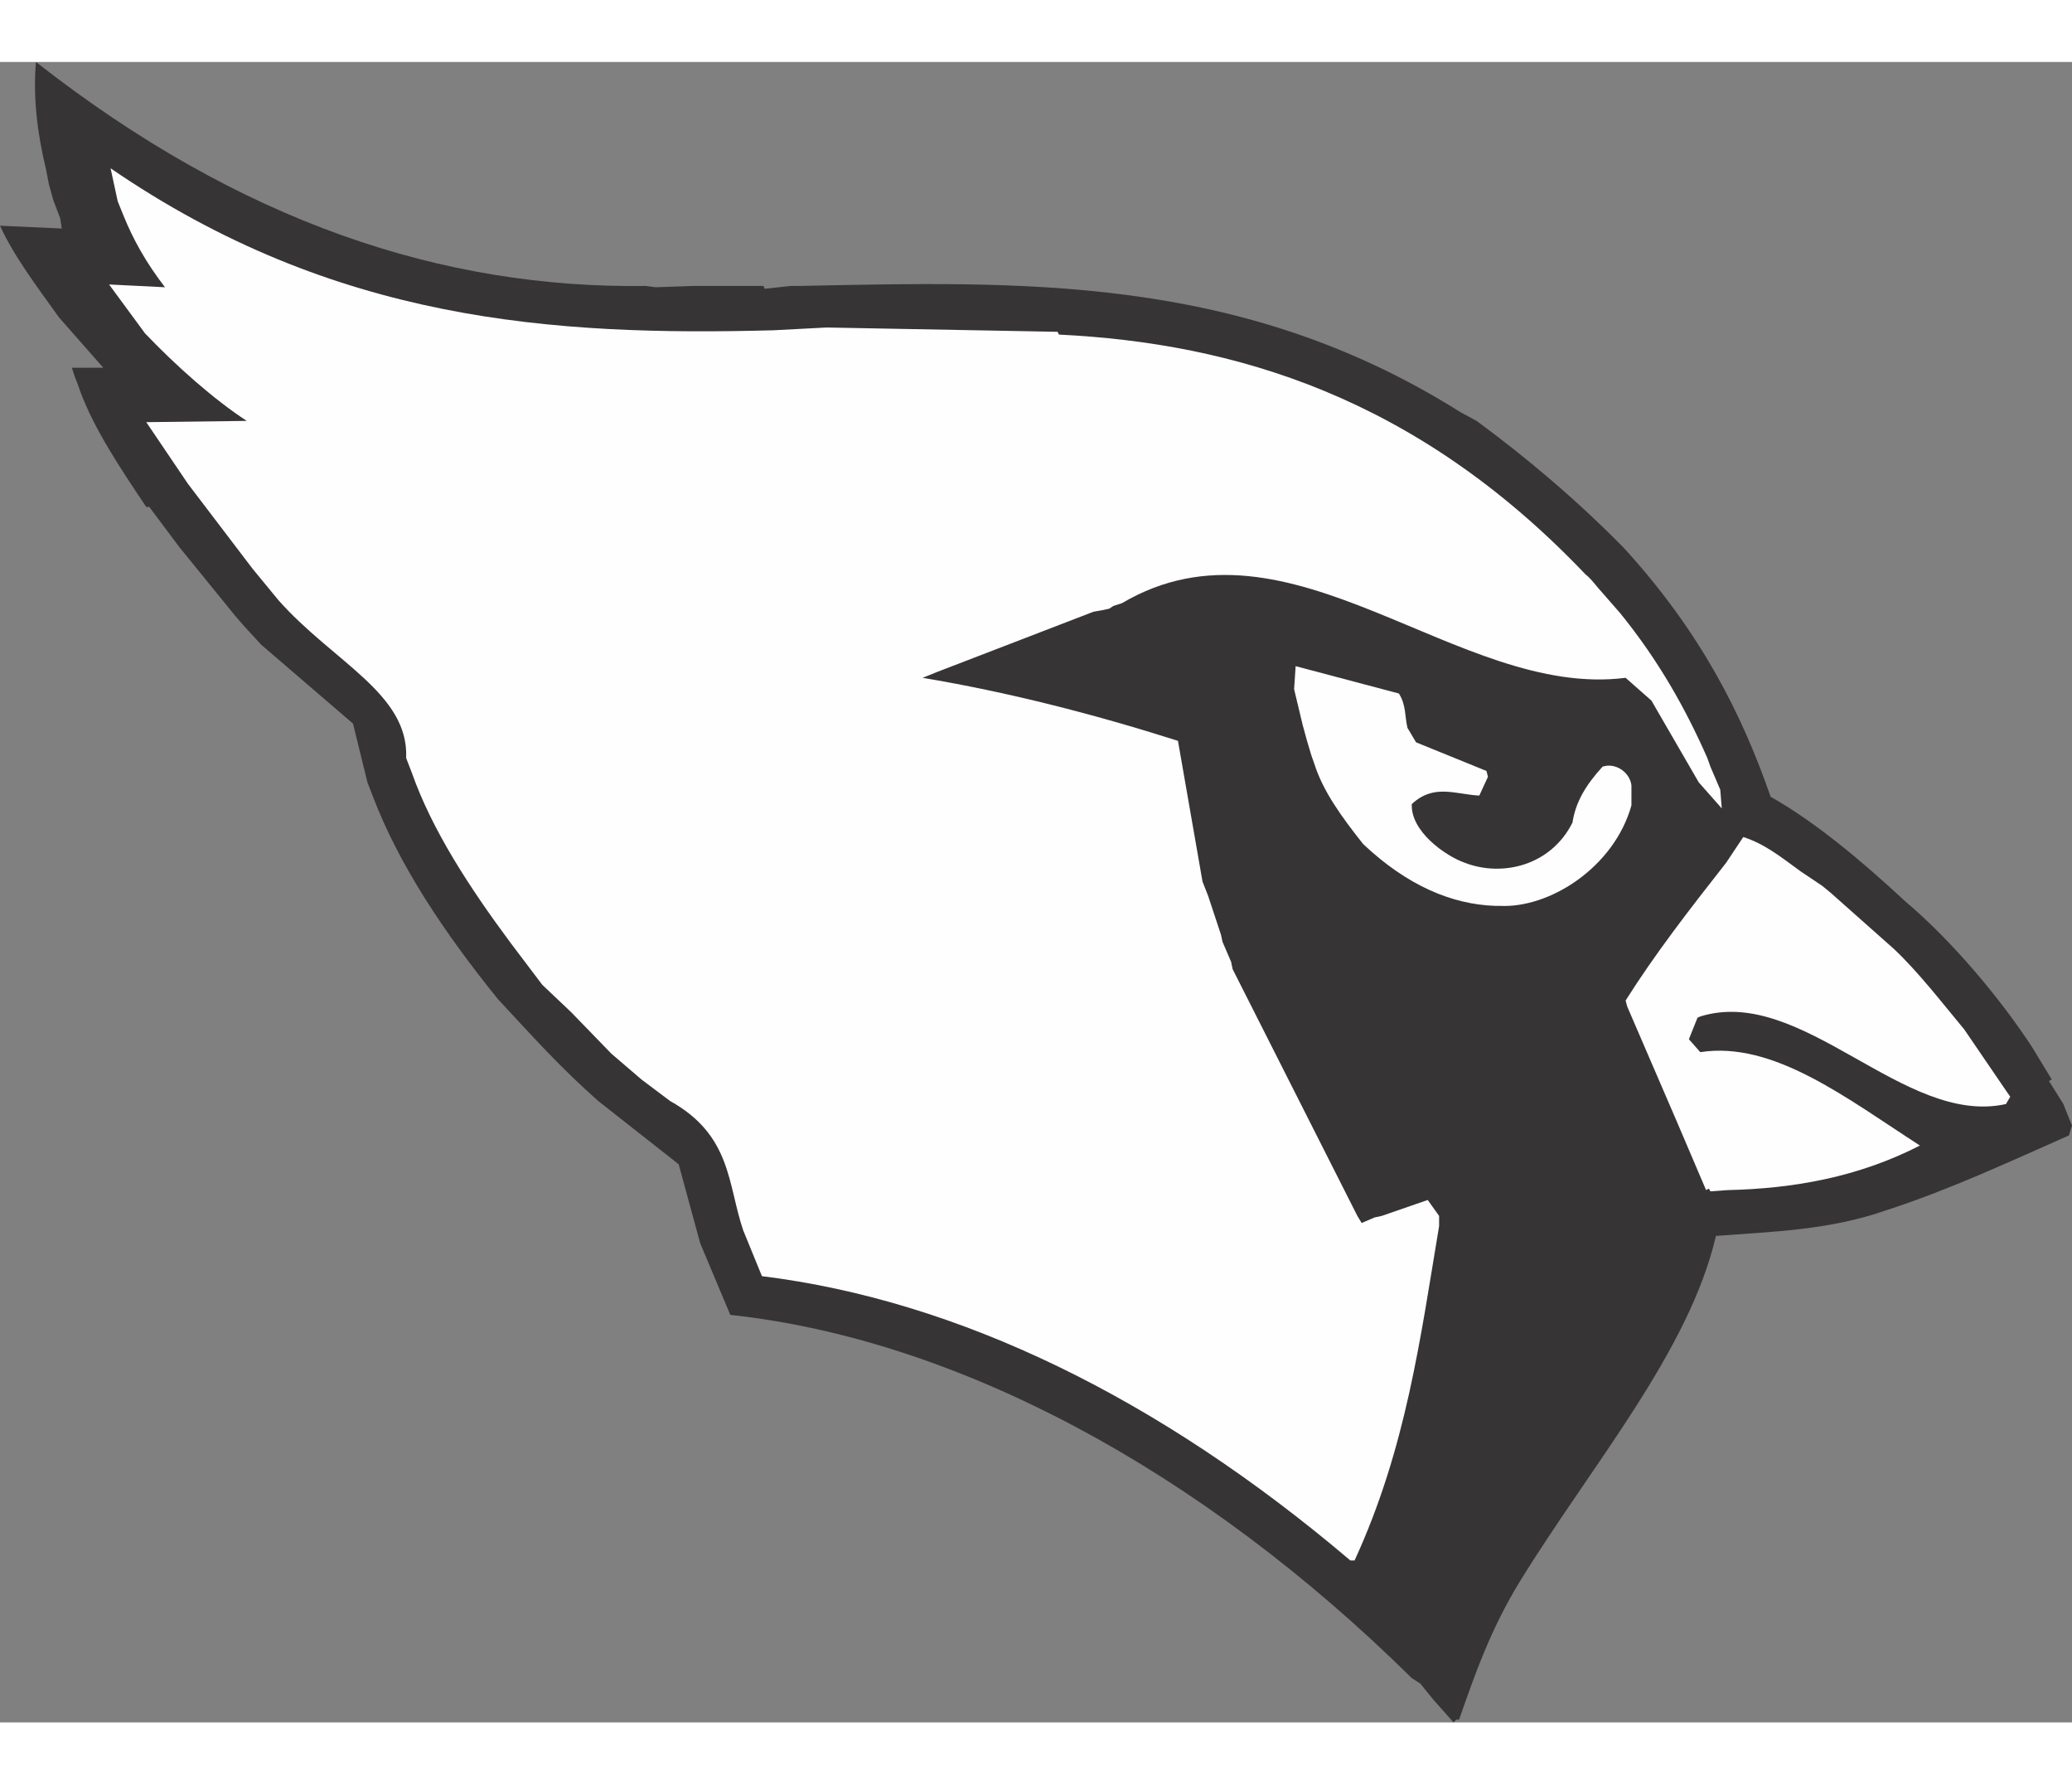
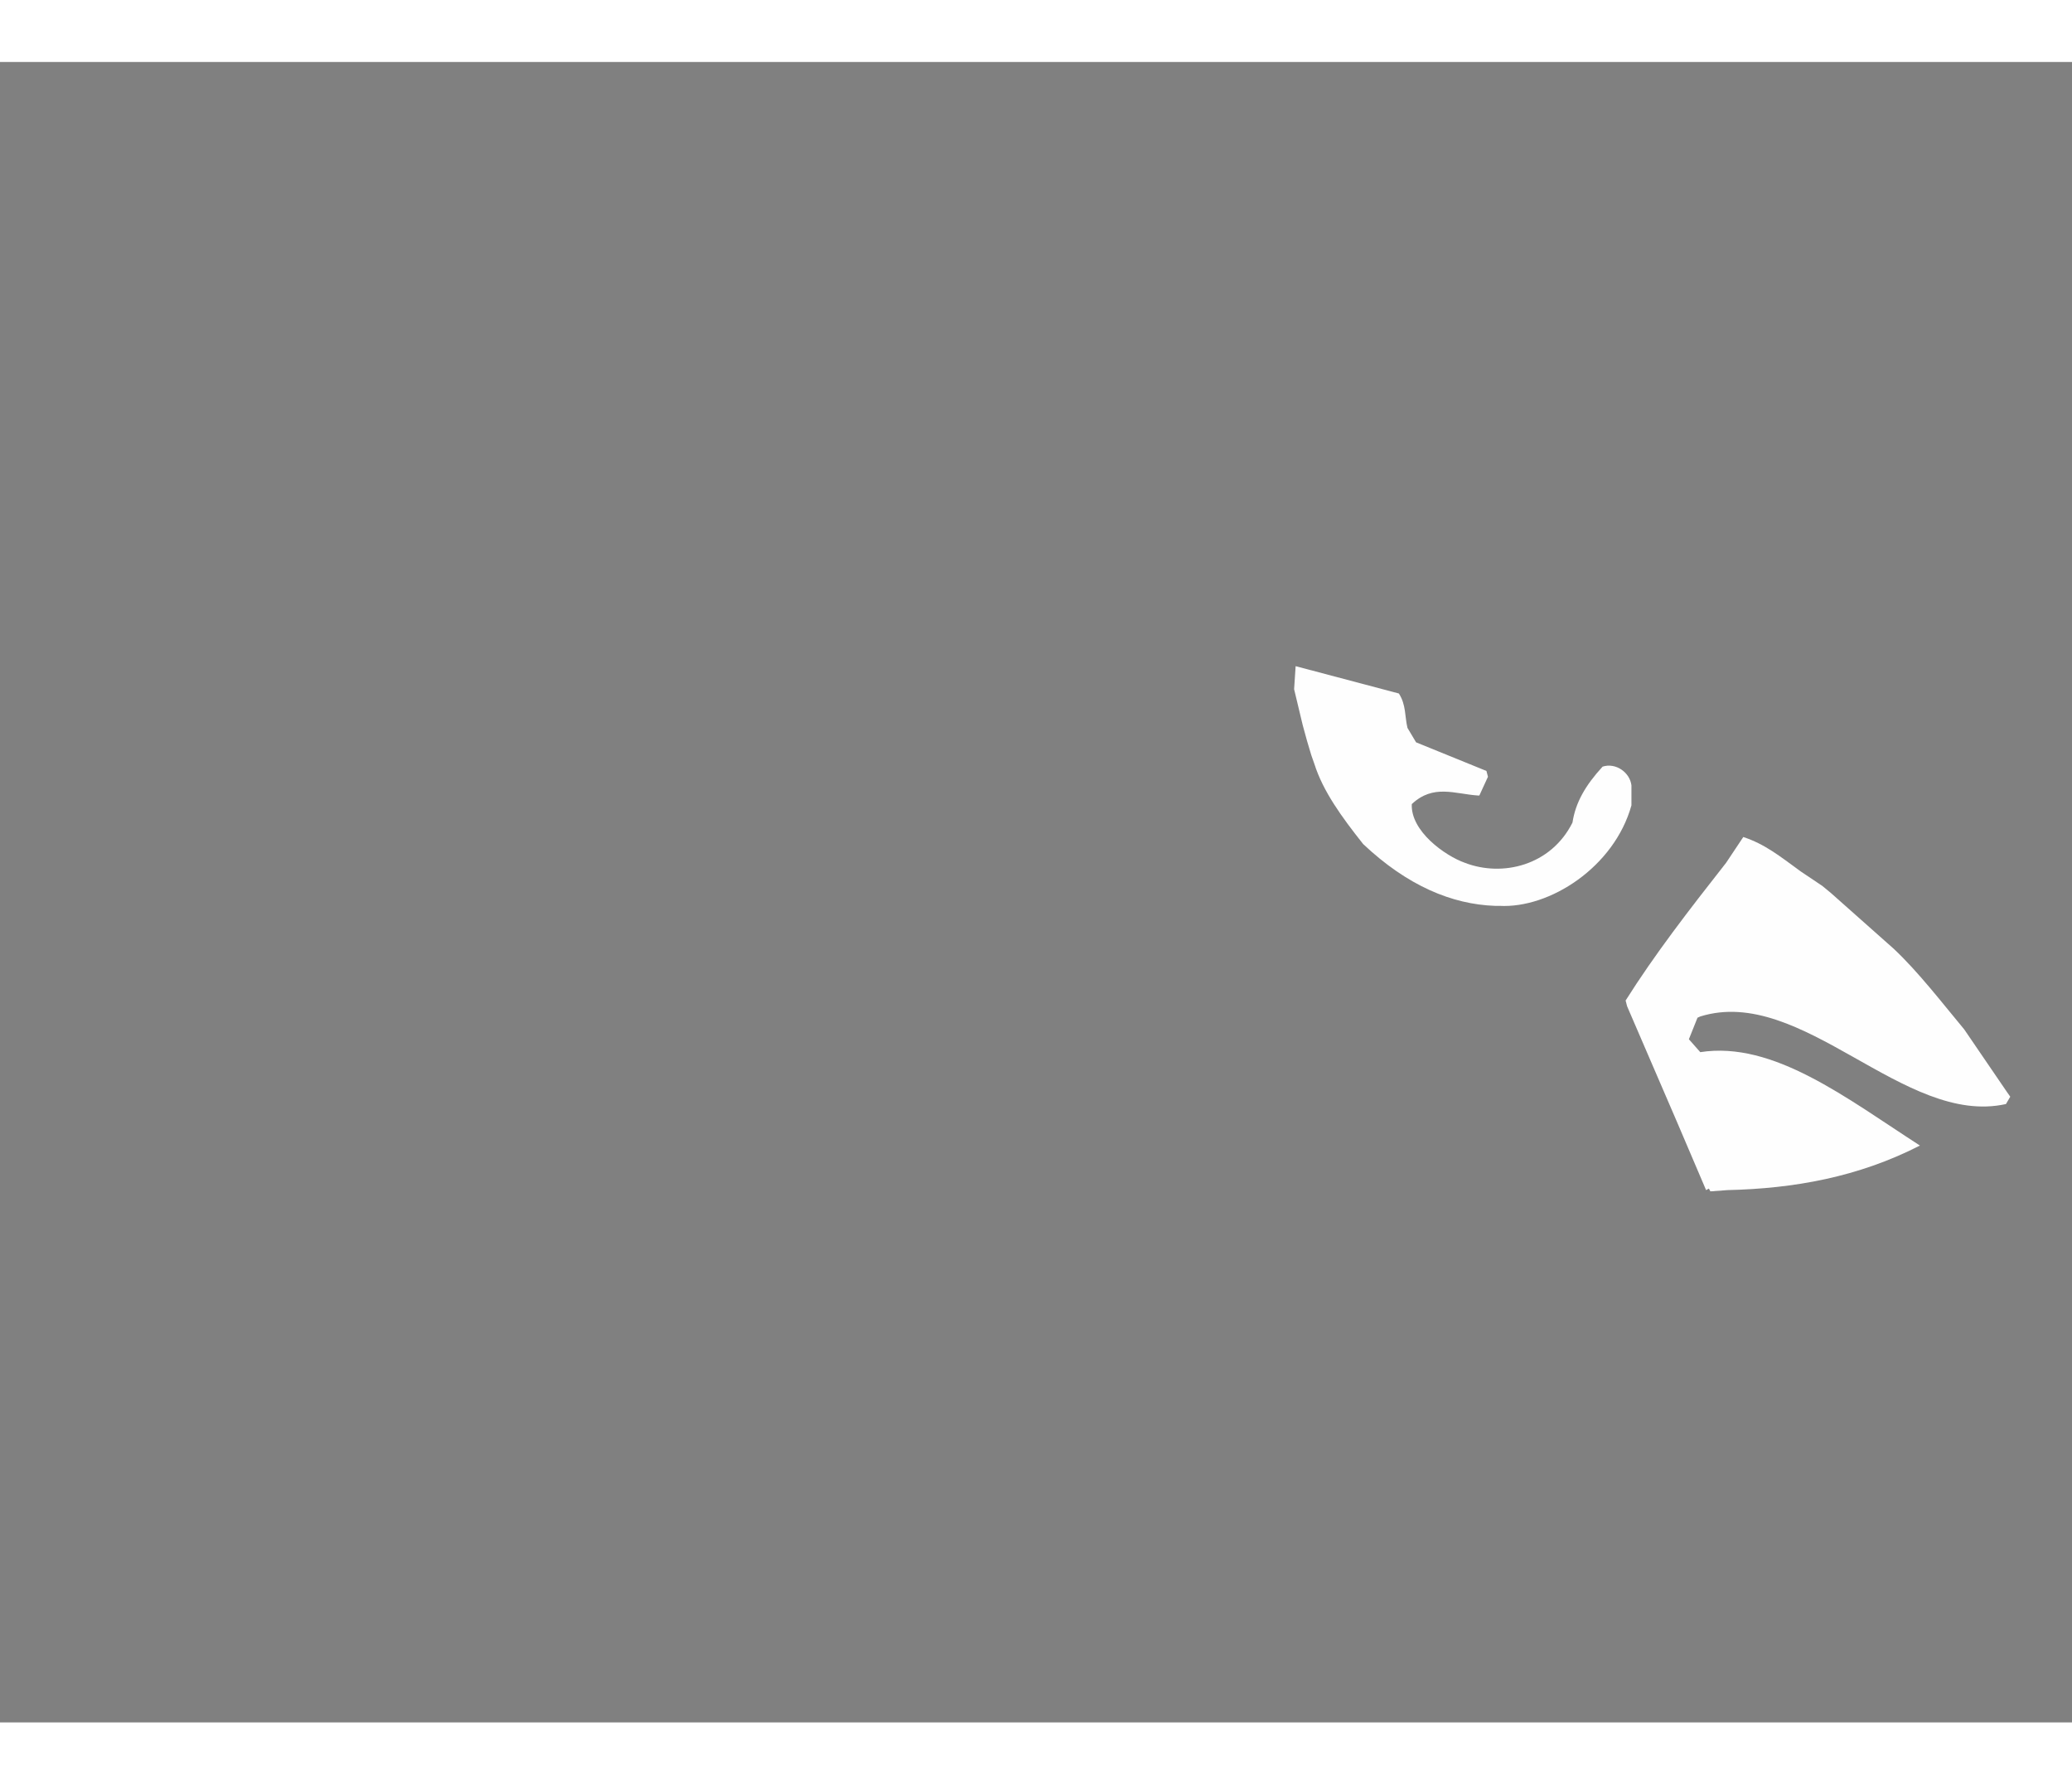
<svg xmlns="http://www.w3.org/2000/svg" xml:space="preserve" width="7.848in" height="6.757in" version="1.1" style="shape-rendering:geometricPrecision; text-rendering:geometricPrecision; image-rendering:optimizeQuality; fill-rule:evenodd; clip-rule:evenodd" viewBox="0 0 7847.73 6287.38">
  <rect x="0" y="0" width="7847.73" height="6287.38" fill="#808080" stroke="none" />
  <defs>
    <style type="text/css">
   
    .fil1 {fill:#FEFEFE}
    .fil0 {fill:#373435}
   
  </style>
  </defs>
  <g id="Layer_x0020_1">
    <g id="_2008642407920">
-       <path class="fil0" d="M5505.3 6287.38l-76.67 -86.26 -48.88 -60.38 -32.59 -21.09 0 0c-804.13,-793.59 -1728.07,-1283.35 -2581.08,-1375.37l0 0 -114.06 -271.24 -81.47 -299.03 -304.78 -239.61 0 0c-146.64,-130.35 -238.65,-233.86 -379.54,-385.3 -207.02,-255.9 -375.71,-510.85 -473.47,-766.75l0 0 -21.09 -54.63 -54.63 -222.36 -272.2 -233.86 -75.72 -65.17 -65.17 -70.93 -32.59 -37.38 -211.82 -260.7 -114.06 -152.39 0 0c-11.5,0 -11.5,0 -11.5,0 -102.55,-152.39 -195.52,-293.28 -249.19,-435.14l0 0 -11.5 -32.59 -10.54 -26.84 -10.54 -32.59 118.85 0 -167.73 -190.73 0 0c-81.47,-114.06 -168.68,-228.11 -223.32,-346.96l0 0 233.86 10.54 -5.75 -38.34 -26.83 -70.93 -16.3 -59.42 -10.54 -54.63 0 0c-32.59,-135.14 -49.84,-271.24 -38.34,-407.34 777.3,608.61 1543.09,858.77 2309.85,848.22l0 0 37.38 4.79 141.85 -4.79 266.45 0 4.79 10.54 97.76 -10.54 27.8 0 0 0c836.72,-16.3 1673.44,-48.88 2510.16,478.26l0 0 60.38 32.59 0 0c184.02,135.14 379.54,299.04 559.73,483.06 287.53,315.33 444.72,624.9 553.98,940.23 173.48,97.76 352.71,250.15 510.85,396.8 173.48,146.64 352.71,358.46 478.26,549.19l0 0 75.72 124.6 -10.54 5.75 54.63 87.22 10.54 26.84 22.04 54.63 -11.5 37.38 0 0c-233.86,103.51 -456.22,207.02 -690.08,282.74 -217.57,76.67 -434.17,81.47 -646.95,97.76 -102.55,439.93 -472.51,869.31 -743.75,1310.19 -109.26,179.23 -168.69,347.91 -229.07,521.39l0 0 -10.54 0 -10.54 10.54z" />
-       <path class="fil1" d="M5114.25 5673.98c-723.62,-614.36 -1483.67,-984.32 -2228.38,-1076.33l0 0 -70.92 -173.48 0 0c-59.43,-174.44 -43.13,-359.41 -276.99,-489.76l0 0 -108.3 -81.47 -114.06 -97.76 -152.39 -157.19 -109.26 -103.51 -118.85 -157.18 0 0c-158.14,-212.77 -299.04,-429.38 -375.71,-646.95l0 0 -21.09 -54.63 0 0c10.54,-244.4 -276.99,-364.21 -484.01,-598.07l0 0 -97.76 -118.85 -244.4 -321.08 -158.14 -233.86 380.5 -4.79 0 0c-124.6,-81.47 -266.45,-207.02 -385.3,-331.62l0 0 -136.1 -184.98 211.82 10.54 0 0c-70.92,-92.01 -119.8,-179.23 -157.18,-271.24l0 0 -22.04 -54.63 -26.84 -124.6 0 0c847.27,580.82 1673.44,635.45 2510.16,613.4l0 0 201.27 -10.54 875.06 16.29 5.75 10.54 0 0c662.29,32.59 1352.36,233.86 1993.56,907.64 22.04,16.3 44.09,48.88 65.17,70.93l0 0 66.13 75.72 0 0c146.64,180.19 249.19,364.21 330.66,549.19l0 0 11.5 32.59 37.38 87.22 5.75 70.93 -87.22 -98.72 -179.23 -309.58 -97.76 -86.26 0 0c-635.45,81.47 -1271.85,-657.49 -1907.3,-282.74l0 0 -32.59 10.54 -16.29 10.54 -26.84 5.75 -32.59 5.75 -592.32 228.11 -54.63 22.04 0 0c320.12,53.67 641.19,135.14 967.07,238.65l0 0 92.97 532.9 21.09 53.67 48.88 147.6 5.75 26.84 32.59 75.72 5.75 27.8 472.51 934.48 16.29 26.84 48.88 -21.09 26.84 -5.75 174.44 -60.38 43.13 60.38 0 38.34 0 0c-70.92,423.63 -124.6,841.51 -320.12,1266.11l0 0 -16.3 0z" />
      <path class="fil1" d="M6461.82 4271.78l-109.26 -255.91 -189.77 -439.93 -5.75 -22.04 0 0c109.26,-173.48 239.61,-342.16 380.5,-521.39l0 0 65.17 -97.76 0 0c81.47,26.84 136.1,70.92 217.57,130.35l0 0 81.47 54.63 32.59 26.84 238.65 211.81 0 0c92.97,87.22 184.98,207.02 266.45,304.78l0 0 162.94 238.65 11.5 16.29 -16.29 27.79 0 0c-386.25,86.26 -771.55,-451.43 -1157.8,-331.62 -10.54,4.79 -10.54,4.79 -10.54,4.79l0 0 -32.59 81.47 43.13 48.88 0 0c276.99,-43.13 553.98,174.44 831.93,353.67 -233.86,119.8 -478.26,162.93 -728.42,168.69l0 0 -65.17 4.79 -5.75 -10.54 -10.54 5.75z" />
      <path class="fil1" d="M5662.48 3195.45c-162.93,-5.75 -331.62,-75.71 -499.35,-233.86 -81.47,-102.56 -152.39,-200.32 -184.98,-303.83l0 0 -11.5 -32.59 -16.3 -54.63 -16.29 -59.42 -32.59 -136.1 5.75 -87.22 391.05 103.51 0 0c27.79,43.13 22.04,87.22 32.59,130.35l0 0 32.59 54.63 266.45 108.3 5.75 22.04 -32.59 70.92 0 0c-5.75,0 -5.75,0 -5.75,0 -87.22,-5.75 -168.68,-44.09 -250.15,32.59 -4.79,102.55 125.56,195.52 201.27,222.36 141.85,54.63 325.87,10.54 407.34,-152.39 11.5,-75.72 48.88,-140.89 114.06,-211.81 49.84,-16.3 103.51,22.04 109.26,70.92l0 0 0 75.72 0 0c-65.17,233.86 -309.58,391.04 -500.31,380.5l0 0 -16.3 0z" />
    </g>
  </g>
</svg>